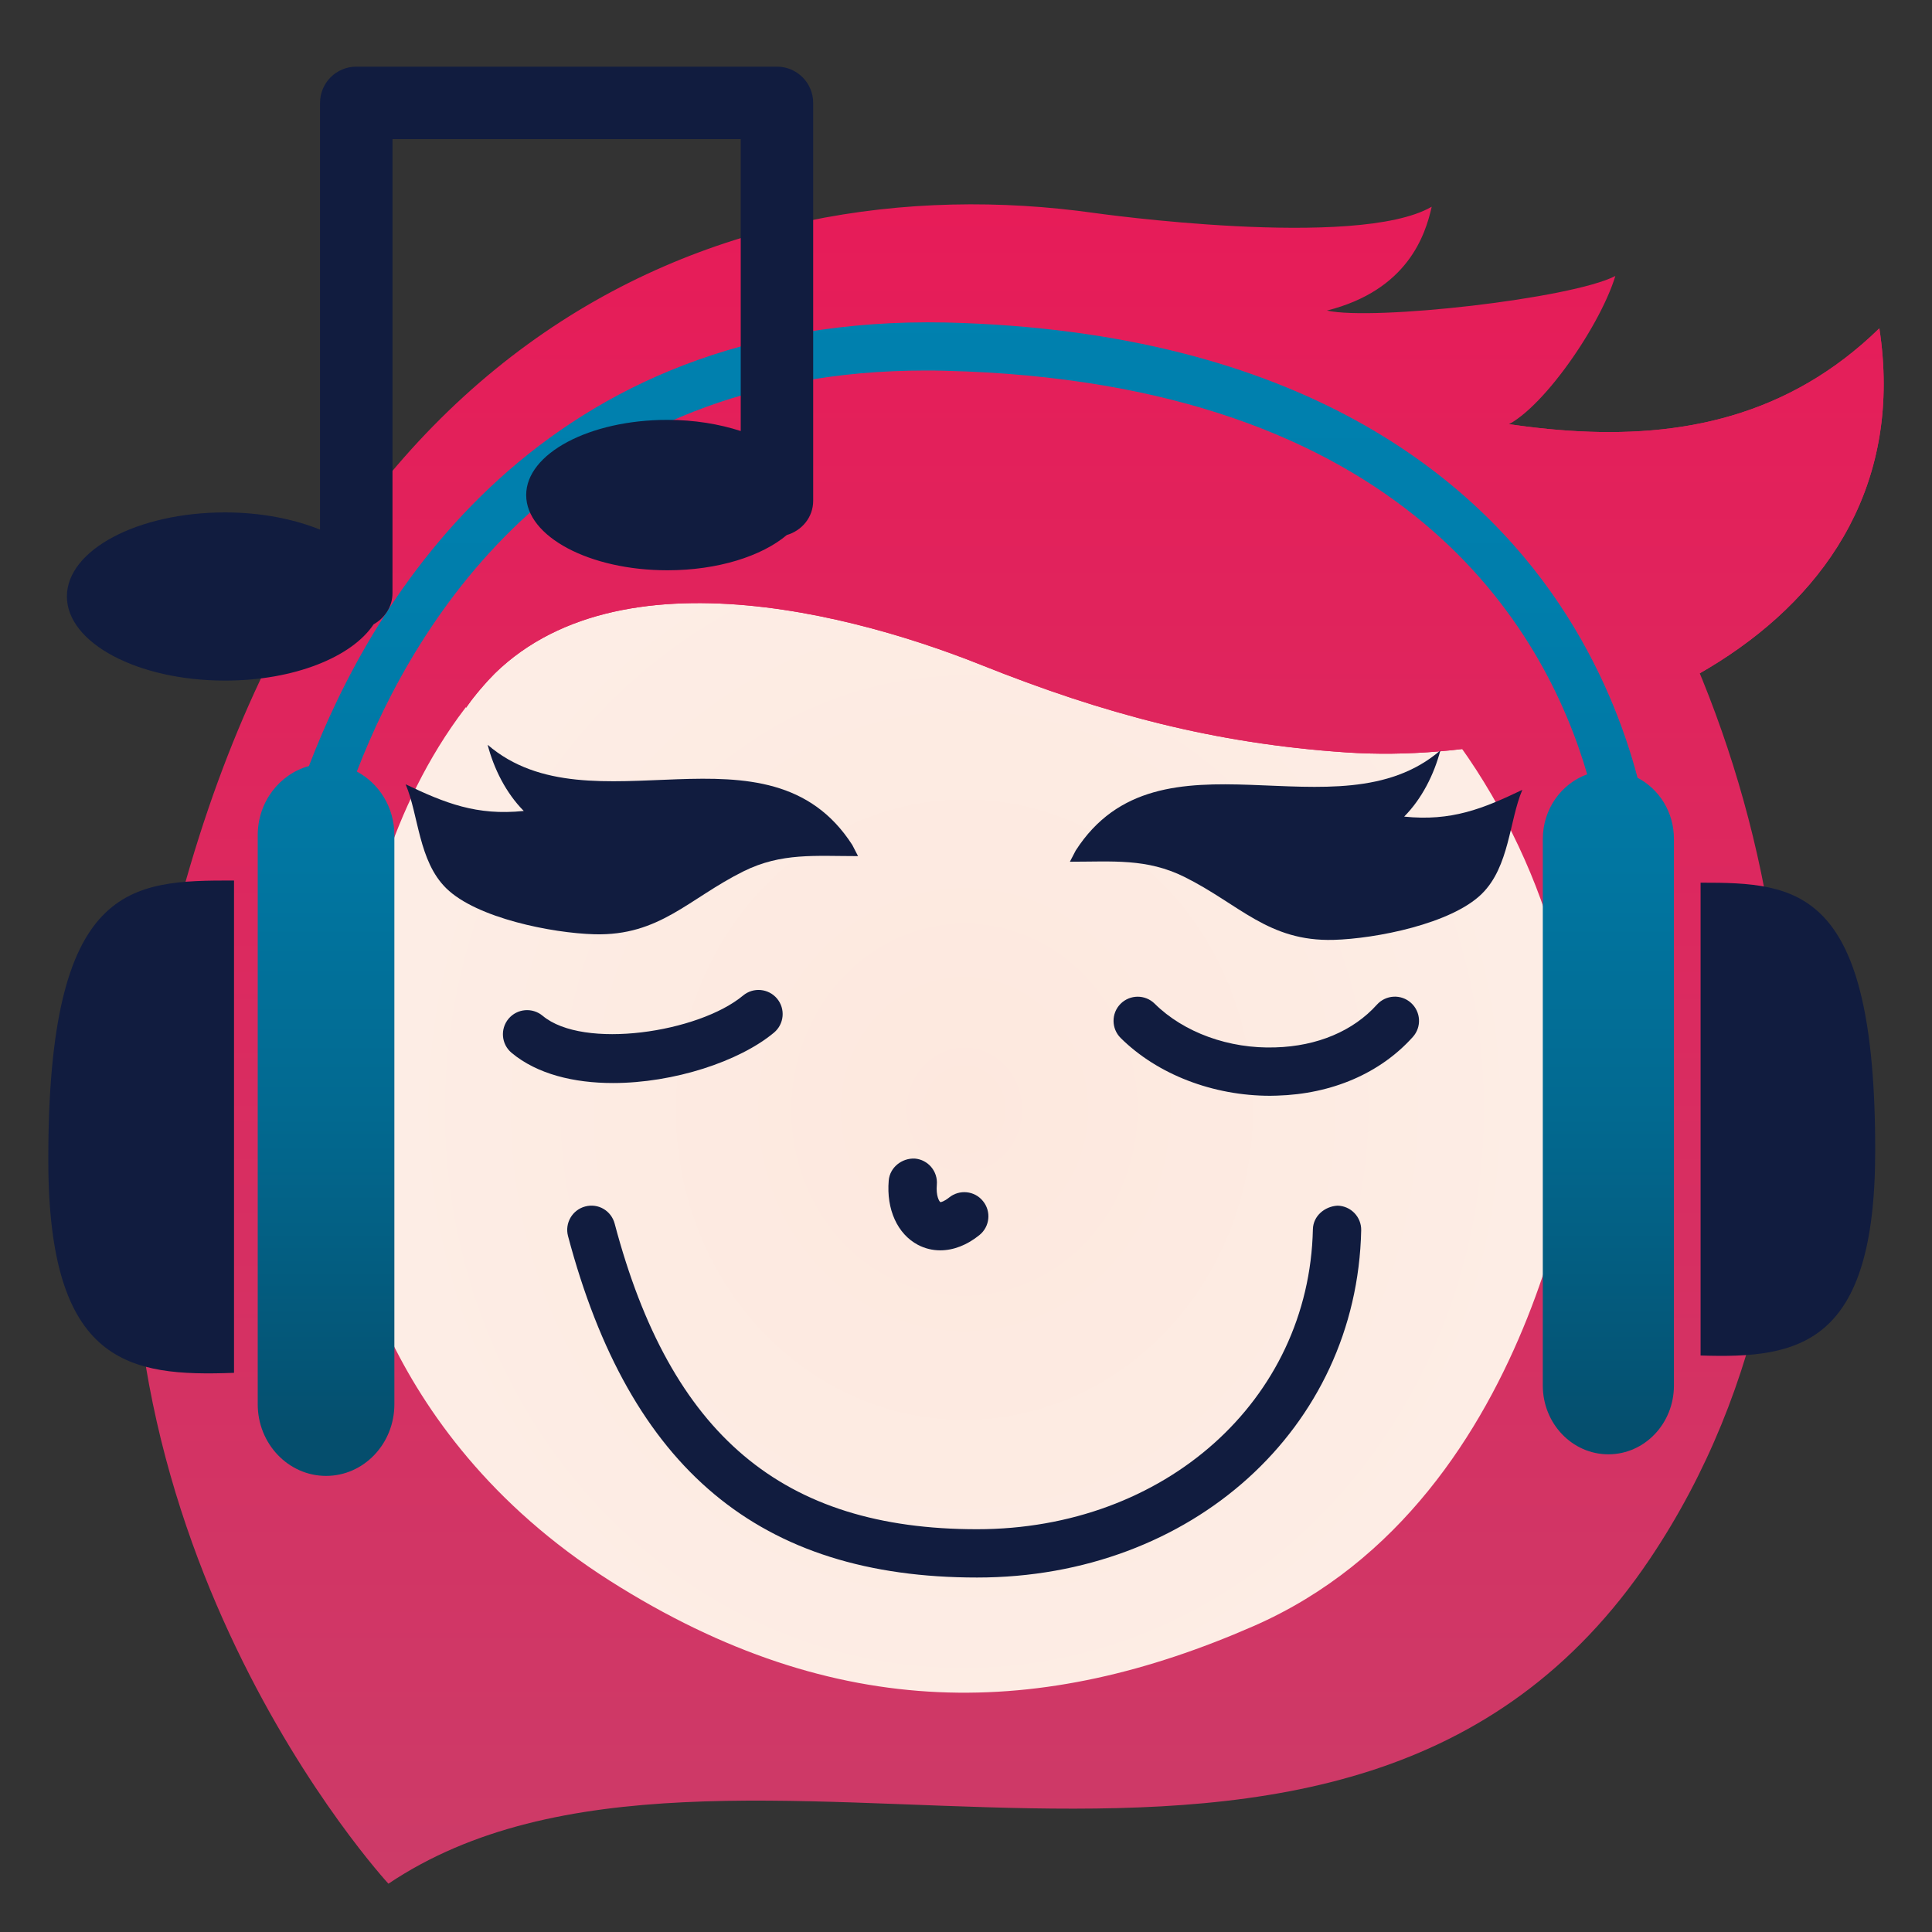
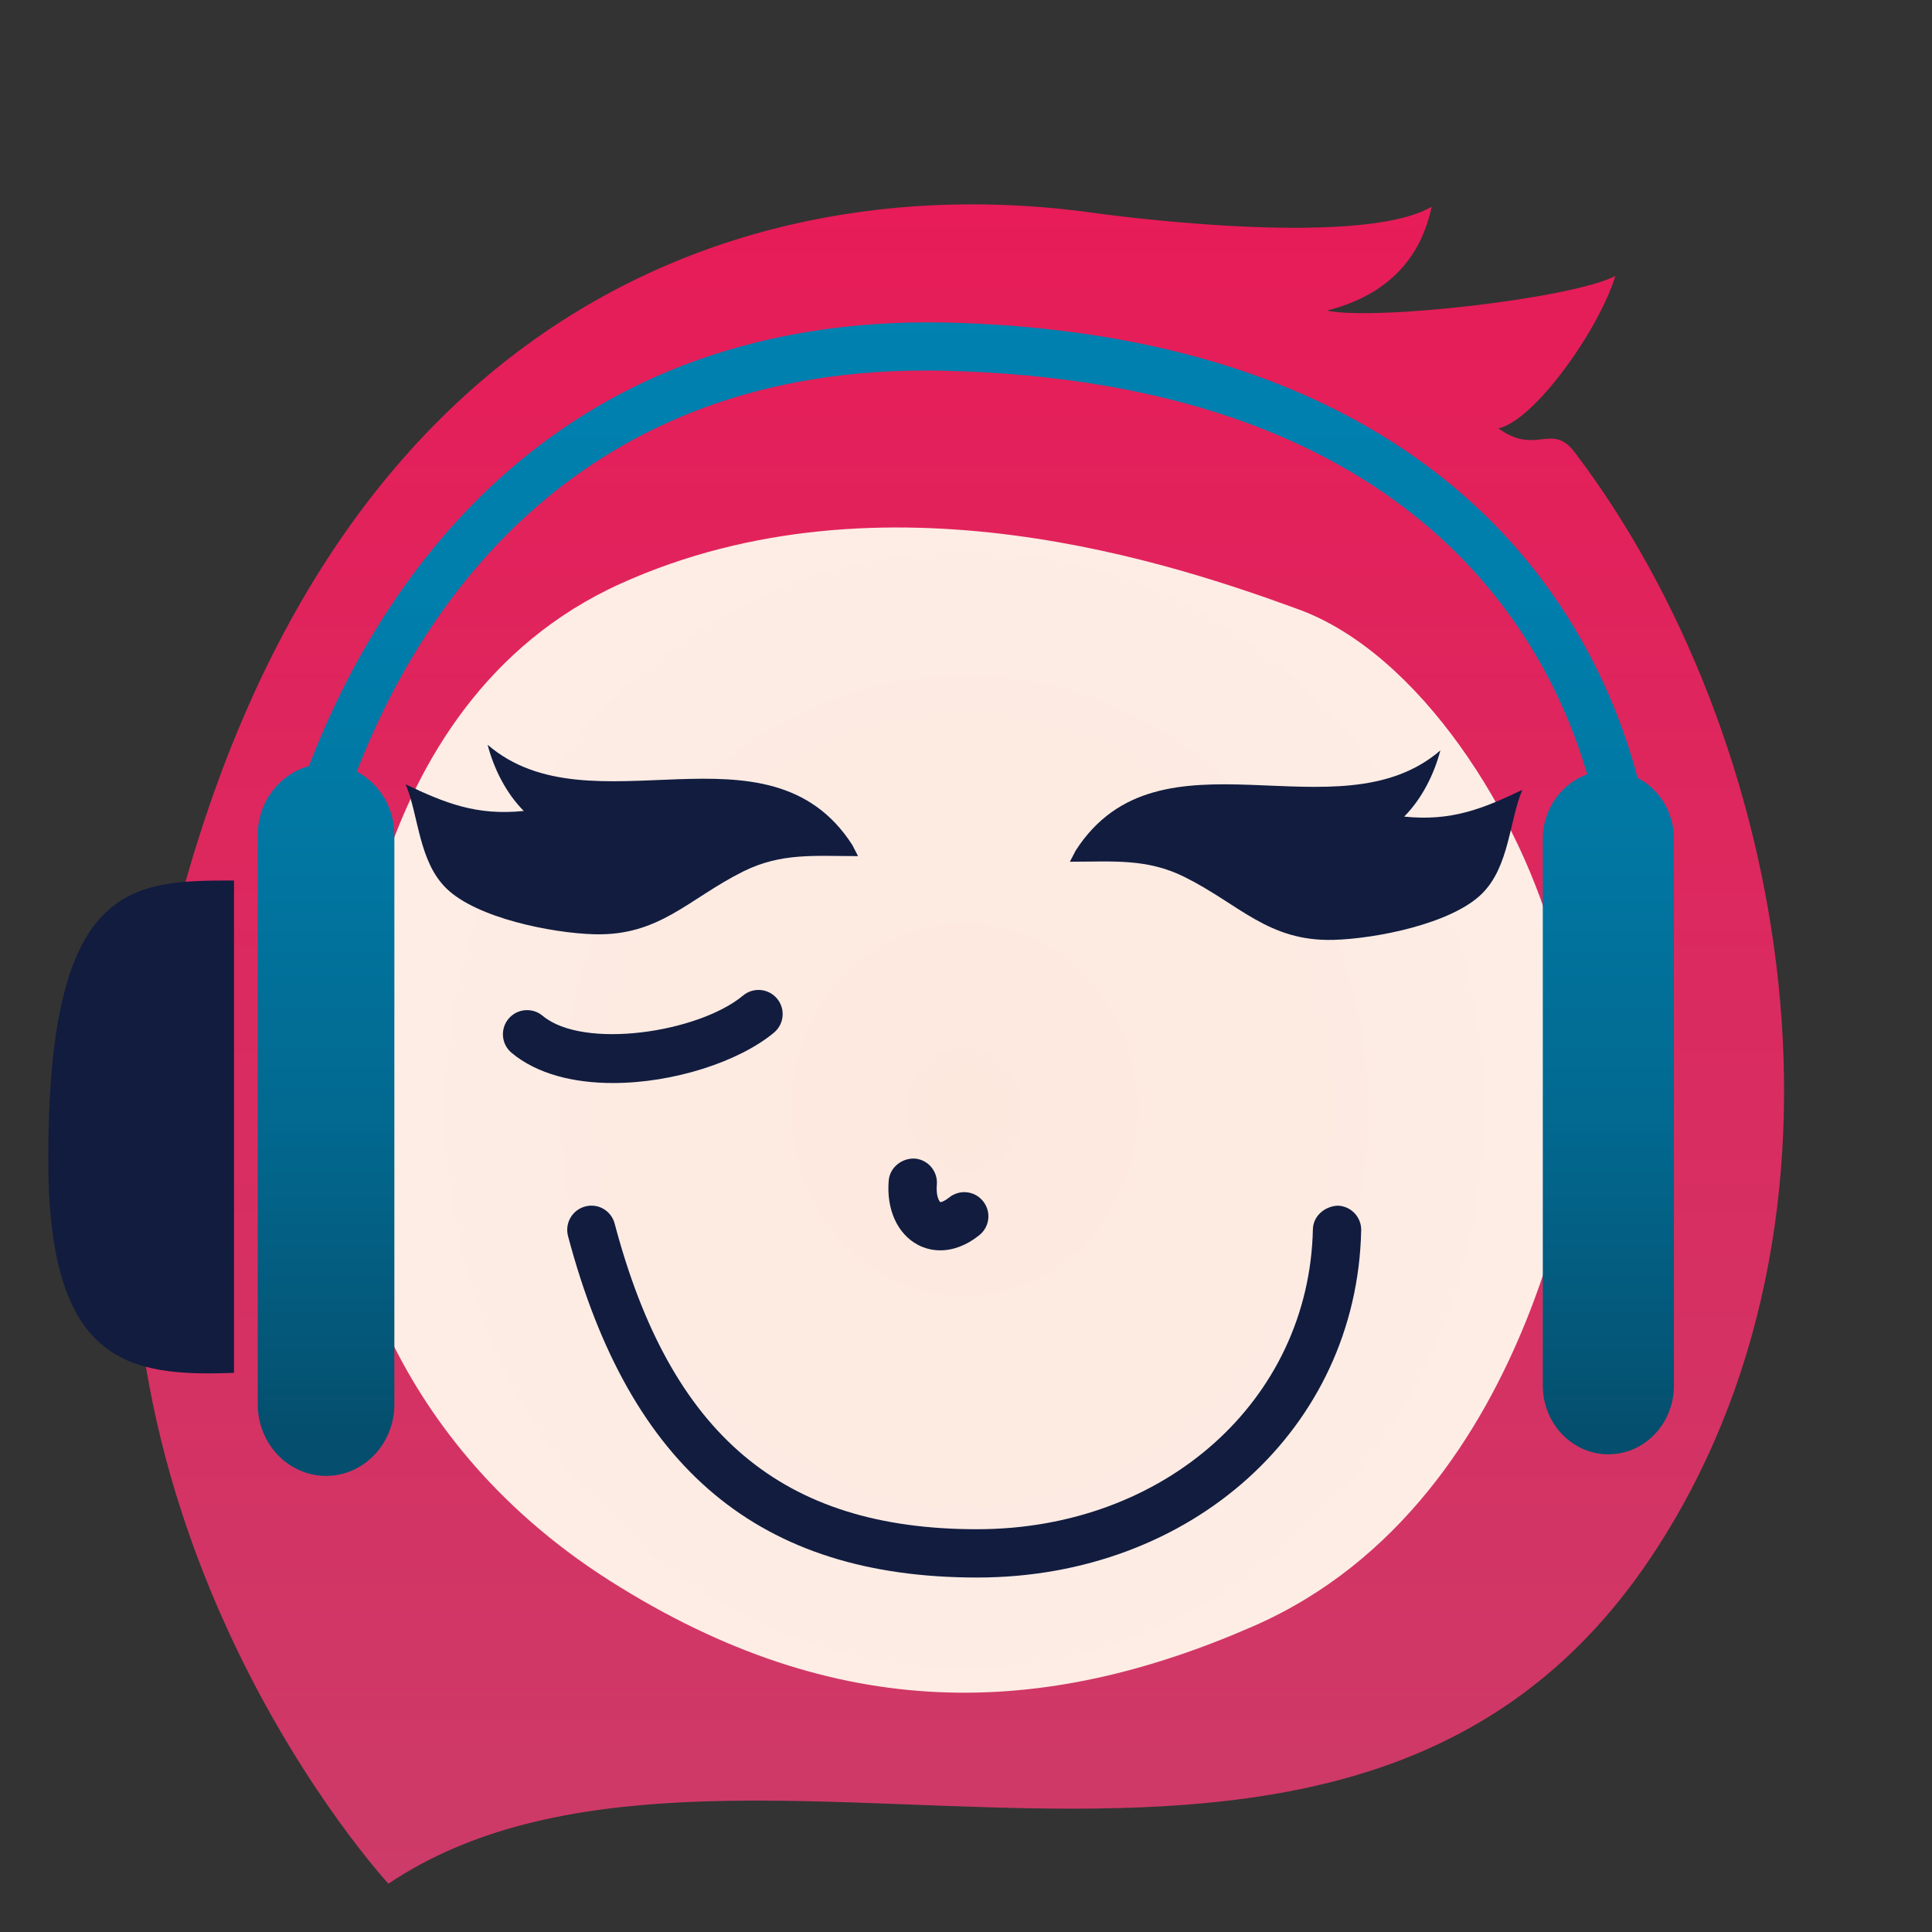
<svg xmlns="http://www.w3.org/2000/svg" xmlns:xlink="http://www.w3.org/1999/xlink" version="1.1" x="0px" y="0px" viewBox="0 0 40 40" enable-background="new 0 0 40 40" xml:space="preserve">
  <rect x="0" y="0" width="40" height="40" fill="#333333" stroke="none" />
  <linearGradient id="i" gradientUnits="userSpaceOnUse" x1="19.845" y1="41.1" x2="19.845" y2="1.293">
    <stop offset="0" style="" stop-color="#CB3D69" />
    <stop offset="0.998" style="" stop-color="#E91957" />
  </linearGradient>
  <path fill="url(#i)" d="M32.606,9.369c-0.483-0.639-0.794,0.072-1.584-0.5c0.755-0.164,2.087-2.055,2.422-3.155  c-0.913,0.471-4.998,0.93-5.972,0.716c1.671-0.421,2.039-1.563,2.17-2.15c-1.545,0.898-6.972,0.131-6.972,0.131  C14.931,3.319,5.646,6.945,3.039,21.799C1.299,31.708,8.042,39,8.042,39c6.95-4.664,19.766,2.745,26.124-6.735  C38.9,25.205,37.029,15.2,32.606,9.369z" />
  <radialGradient id="h" cx="-1.553" cy="30.094" r="13.678" gradientTransform="matrix(0.879 -5.190769e-04 -4.808961e-04 0.945 21.347 -5.465)" gradientUnits="userSpaceOnUse">
    <stop offset="0" style="" stop-color="#FDE8DE" />
    <stop offset="0.994" style="" stop-color="#FDEDE5" />
  </radialGradient>
  <path fill="url(#h)" d="M12.85,12.083c5.463-2.468,11.539-0.377,14.034,0.533c2.496,0.91,4.626,4.258,5.346,7.07  c0.025,0.089,0.52,3.197,0.52,3.197s-0.741,8.135-6.797,10.784c-4.35,1.903-8.612,2.054-13.325-0.938  c-4.949-3.142-5.439-7.783-5.439-7.783l0.065-3.128C7.253,21.819,7.285,14.597,12.85,12.083z" />
  <g>
    <defs>
-       <path id="b" d="M9.65,14.652c2.303-3.372,7.626-2.1,10.67-0.883c2.524,1.008,4.816,1.624,7.554,1.809    c4.905,0.332,12.007-2.422,11.036-8.78c-3.765,3.67-8.938,1.761-13.36,0.656c-2.887-0.722-6.196-1.123-9.099-0.368    c-3.234,0.839-5.908,2.108-7.654,4.884" />
-     </defs>
+       </defs>
    <linearGradient id="g" gradientUnits="userSpaceOnUse" x1="23.898" y1="41.1" x2="23.898" y2="1.293">
      <stop offset="0" style="" stop-color="#CB3D69" />
      <stop offset="0.998" style="" stop-color="#E91957" />
    </linearGradient>
    <use xlink:href="#b" overflow="visible" fill="url(#g)" />
    <clipPath id="a">
      <use xlink:href="#b" overflow="visible" />
    </clipPath>
    <linearGradient id="f" gradientUnits="userSpaceOnUse" x1="8.797" y1="41.1" x2="8.797" y2="1.293">
      <stop offset="0" style="" stop-color="#CB3D69" />
      <stop offset="0.998" style="" stop-color="#E91957" />
    </linearGradient>
-     <path clip-path="url(#a)" fill="url(#f)" d="M8.797,6.332v9.578V6.332z" />
    <linearGradient id="e" gradientUnits="userSpaceOnUse" x1="23.898" y1="41.1" x2="23.898" y2="1.293">
      <stop offset="0" style="" stop-color="#CB3D69" />
      <stop offset="0.998" style="" stop-color="#E91957" />
    </linearGradient>
    <rect x="8.797" y="6.332" clip-path="url(#a)" fill="url(#e)" width="30.203" height="9.578" />
    <linearGradient id="d" gradientUnits="userSpaceOnUse" x1="39.441" y1="41.1" x2="39.441" y2="1.293">
      <stop offset="0" style="" stop-color="#CB3D69" />
      <stop offset="0.998" style="" stop-color="#E91957" />
    </linearGradient>
    <rect x="39" y="6.332" clip-path="url(#a)" fill="url(#d)" width="0.883" height="9.578" />
  </g>
  <path fill="#111C3F" d="M22.271,17.61c1.736-2.702,5.415-0.235,7.55-2.073c-0.131,0.499-0.383,1-0.749,1.37  c0.977,0.101,1.628-0.162,2.446-0.554c-0.271,0.636-0.265,1.589-0.84,2.154c-0.63,0.619-2.193,0.928-3.068,0.952  c-1.354,0.037-1.95-0.739-3.089-1.304c-0.782-0.387-1.479-0.314-2.37-0.314" />
  <path fill="#111C3F" d="M17.646,17.494c-1.738-2.701-5.416-0.235-7.55-2.074c0.13,0.5,0.382,1.001,0.748,1.37  c-0.976,0.101-1.629-0.162-2.446-0.552c0.271,0.636,0.265,1.588,0.841,2.153c0.63,0.619,2.193,0.928,3.066,0.952  c1.354,0.037,1.951-0.738,3.09-1.304c0.783-0.388,1.479-0.314,2.37-0.314" />
  <g>
    <path fill="#111C3F" d="M12.691,22.423c-0.806,0-1.569-0.183-2.1-0.626c-0.212-0.178-0.239-0.493-0.062-0.705   c0.179-0.212,0.493-0.238,0.705-0.062c0.844,0.708,3.229,0.348,4.15-0.418c0.211-0.177,0.527-0.149,0.704,0.063   s0.148,0.527-0.063,0.704C15.309,21.976,13.95,22.423,12.691,22.423z" />
  </g>
  <g>
-     <path fill="#111C3F" d="M26.298,22.687c-1.185,0-2.334-0.442-3.095-1.196c-0.196-0.194-0.198-0.511-0.004-0.707   c0.193-0.195,0.51-0.199,0.707-0.004c0.601,0.596,1.541,0.939,2.501,0.905c0.865-0.025,1.61-0.339,2.1-0.884   c0.185-0.206,0.501-0.223,0.706-0.038c0.206,0.185,0.223,0.501,0.038,0.706c-0.674,0.751-1.674,1.182-2.814,1.215   C26.391,22.686,26.345,22.687,26.298,22.687z" />
-   </g>
+     </g>
  <g>
    <path fill="#111C3F" d="M20.23,32.661c-4.5,0-7.191-2.247-8.47-7.071c-0.07-0.267,0.089-0.54,0.355-0.611   c0.271-0.073,0.54,0.088,0.611,0.355c1.159,4.376,3.474,6.327,7.503,6.327c3.886,0,6.875-2.67,6.953-6.21   c0.006-0.276,0.245-0.475,0.511-0.489c0.276,0.006,0.495,0.235,0.489,0.511C28.094,29.571,24.674,32.661,20.23,32.661z" />
  </g>
  <g>
    <path fill="#111C3F" d="M19.467,25.887c-0.161,0-0.318-0.038-0.463-0.114c-0.424-0.225-0.655-0.734-0.604-1.331   c0.023-0.275,0.275-0.468,0.541-0.455c0.275,0.023,0.479,0.266,0.455,0.541c-0.02,0.23,0.048,0.346,0.074,0.361   c0.001,0,0.001,0,0.001,0c0.012,0,0.076-0.013,0.177-0.094c0.213-0.173,0.528-0.145,0.703,0.072   c0.175,0.214,0.143,0.528-0.072,0.703C20.022,25.779,19.739,25.887,19.467,25.887z" />
  </g>
  <g>
    <path fill="#111C3F" d="M4.845,18.23C2.707,18.229,0.992,18.255,1,24.026c0.003,4.226,1.675,4.479,3.845,4.397V18.23z" />
  </g>
  <g>
-     <path fill="#111C3F" d="M35.209,18.275v9.789c2.046,0.068,3.612-0.219,3.615-4.226C38.83,18.367,37.226,18.274,35.209,18.275z" />
-   </g>
+     </g>
  <linearGradient id="c" gradientUnits="userSpaceOnUse" x1="19.998" y1="5.793" x2="19.998" y2="29.771">
    <stop offset="0" style="" stop-color="#0081AF" />
    <stop offset="0.273" style="" stop-color="#007EAC" />
    <stop offset="0.505" style="" stop-color="#0176A1" />
    <stop offset="0.722" style="" stop-color="#026990" />
    <stop offset="0.929" style="" stop-color="#045677" />
    <stop offset="0.998" style="" stop-color="#054E6D" />
  </linearGradient>
  <path fill="url(#c)" d="M33.904,16.103c-0.269-1.015-0.752-2.302-1.628-3.607c-1.714-2.556-5.307-5.639-12.688-5.819  C11.19,6.502,7.708,12.426,6.396,15.86c-0.608,0.166-1.06,0.741-1.06,1.431v11.783c0,0.818,0.634,1.483,1.415,1.483  s1.414-0.665,1.414-1.483V17.291c0-0.578-0.317-1.072-0.777-1.317c1.224-3.173,4.348-8.303,11.775-8.303  c0.132,0,0.267,0.001,0.4,0.005c9.541,0.232,12.426,5.364,13.298,8.355c-0.533,0.192-0.919,0.717-0.919,1.342v11.313  c0,0.786,0.608,1.424,1.358,1.424c0.751,0,1.357-0.638,1.357-1.424V17.373C34.659,16.814,34.351,16.336,33.904,16.103z" />
-   <path fill="#111C3F" d="M16.086,1.38h-8.71c-0.414,0-0.75,0.336-0.75,0.75v8.835c-0.549-0.221-1.226-0.356-1.967-0.356  c-1.809,0-3.274,0.778-3.274,1.74c0,0.963,1.466,1.742,3.274,1.742c1.427,0,2.627-0.487,3.076-1.165  c0.229-0.128,0.391-0.364,0.391-0.646v-9.4h7.21v6.044c-0.443-0.144-0.959-0.231-1.517-0.231c-1.616,0-2.925,0.697-2.925,1.556  c0,0.86,1.309,1.558,2.925,1.558c1.044,0,1.953-0.293,2.471-0.73c0.312-0.091,0.546-0.367,0.546-0.709V2.13  C16.836,1.716,16.5,1.38,16.086,1.38z" />
</svg>